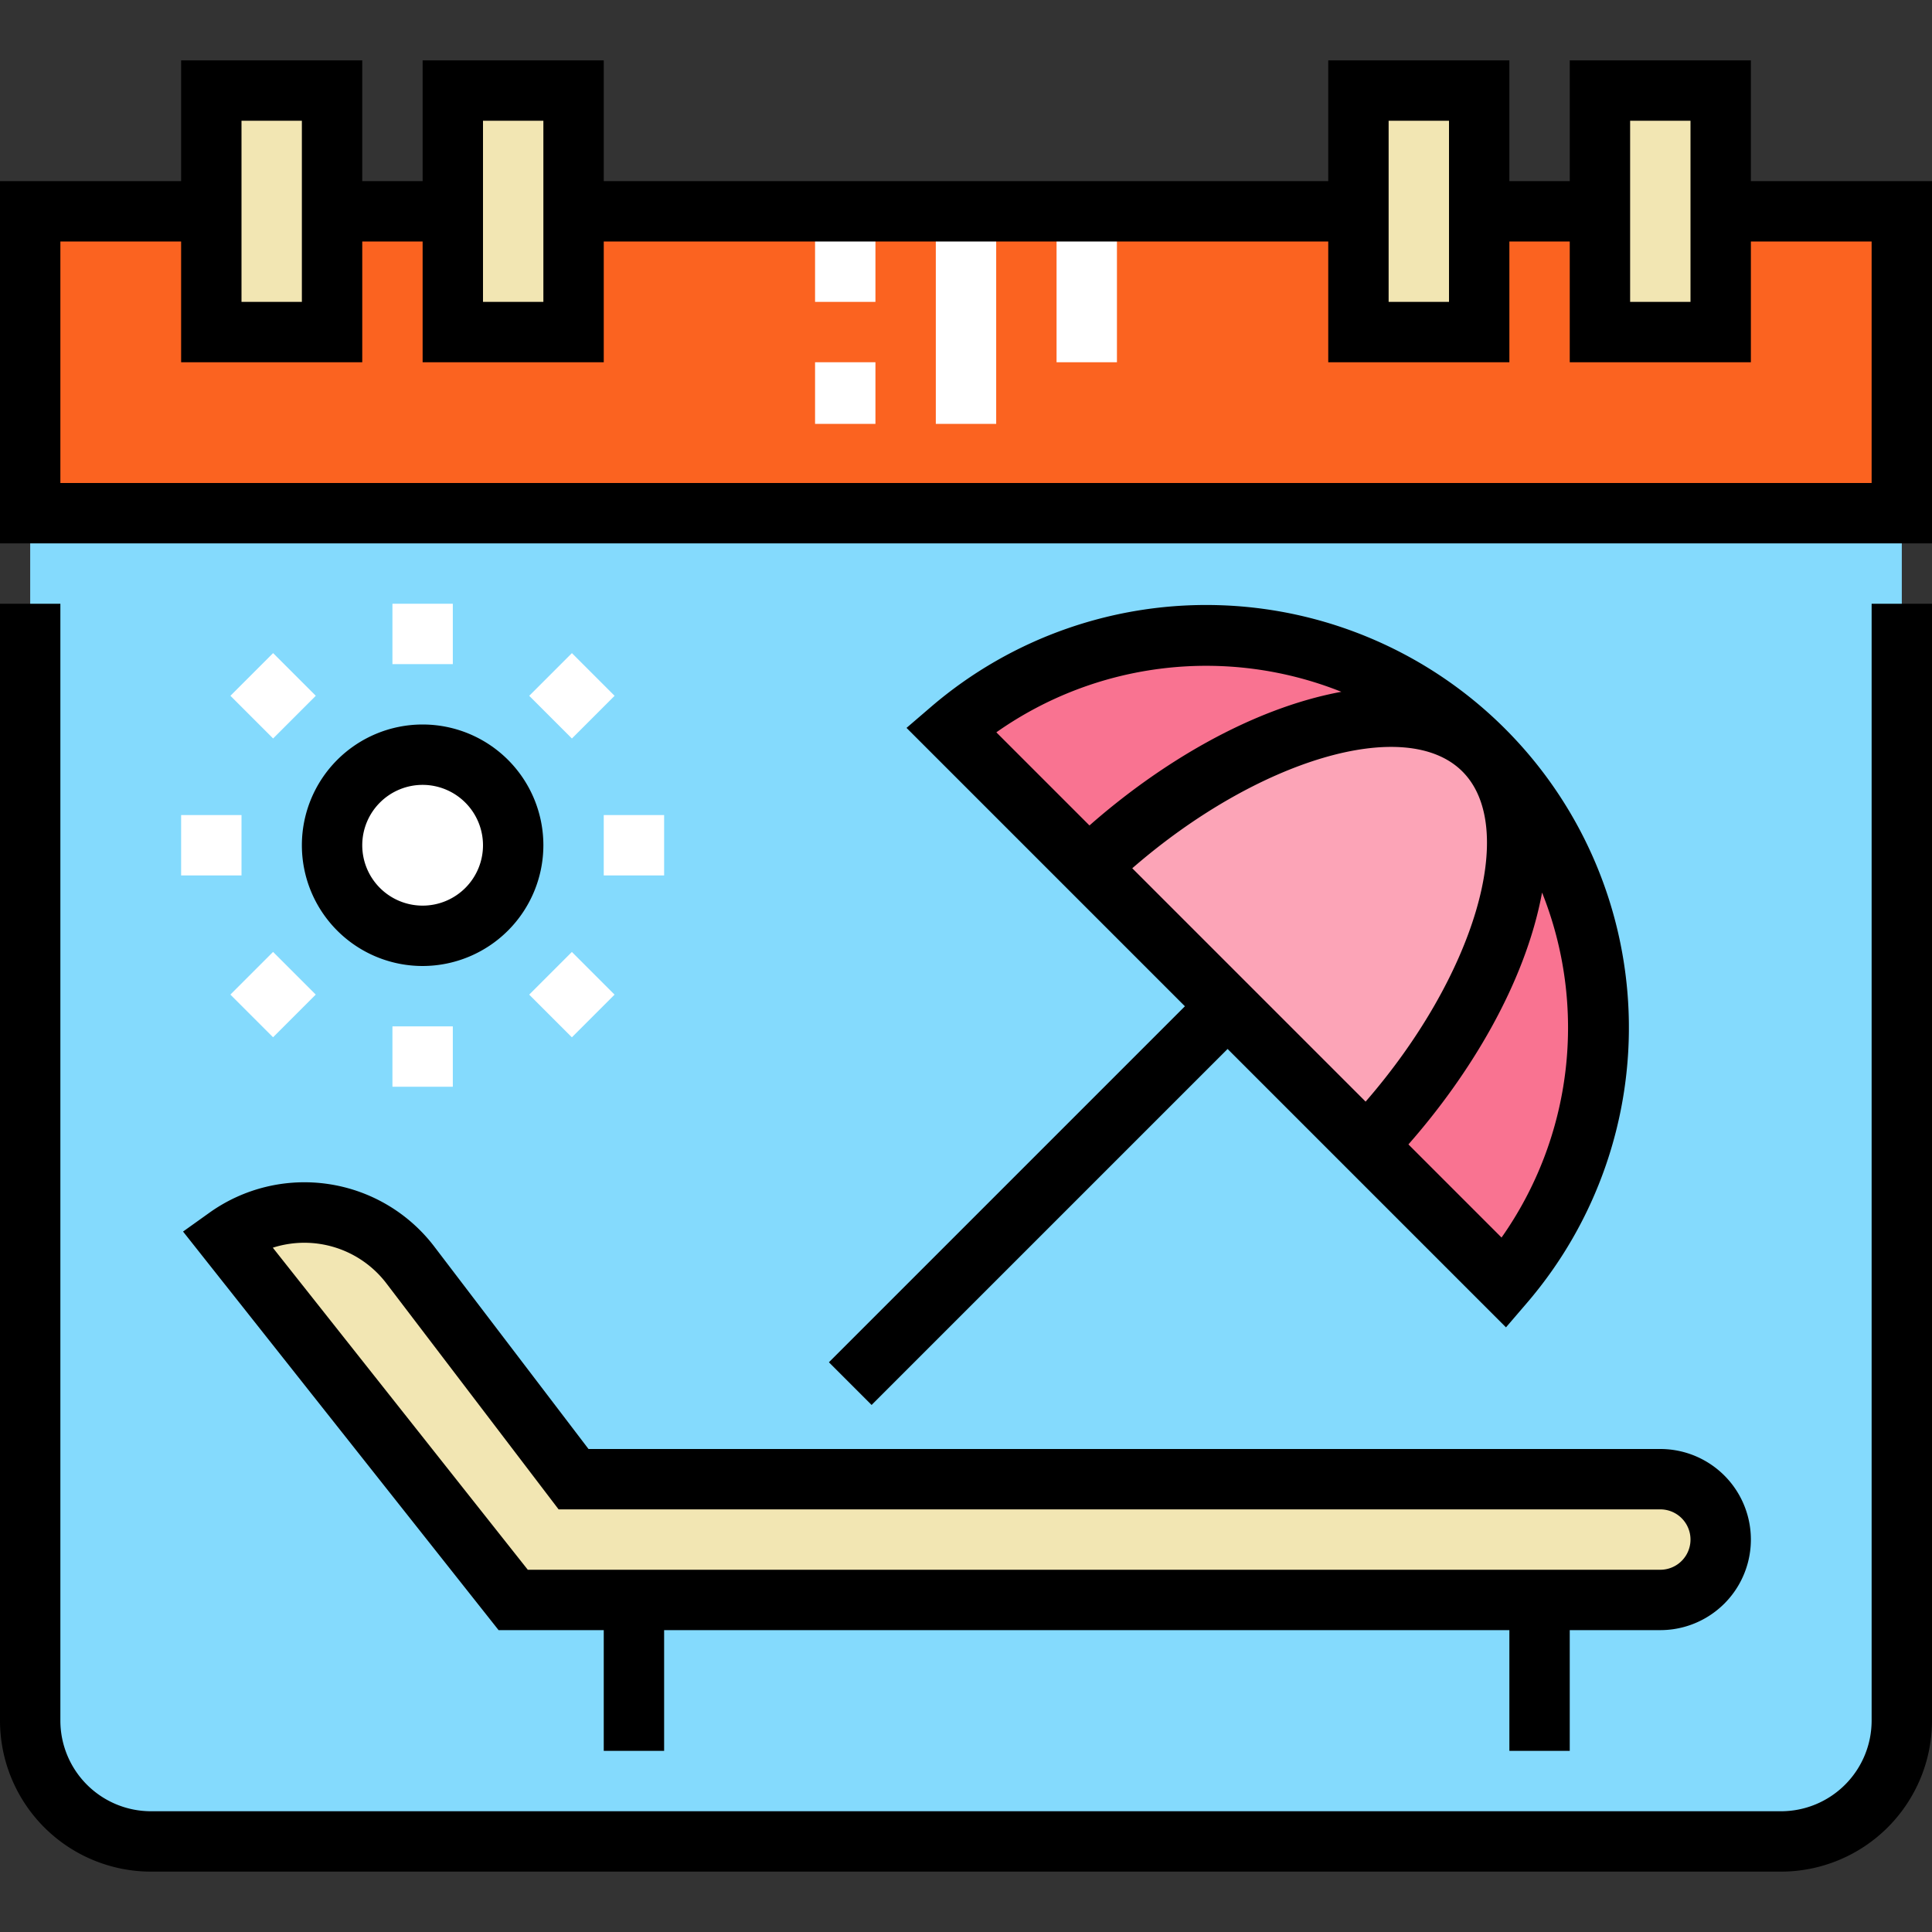
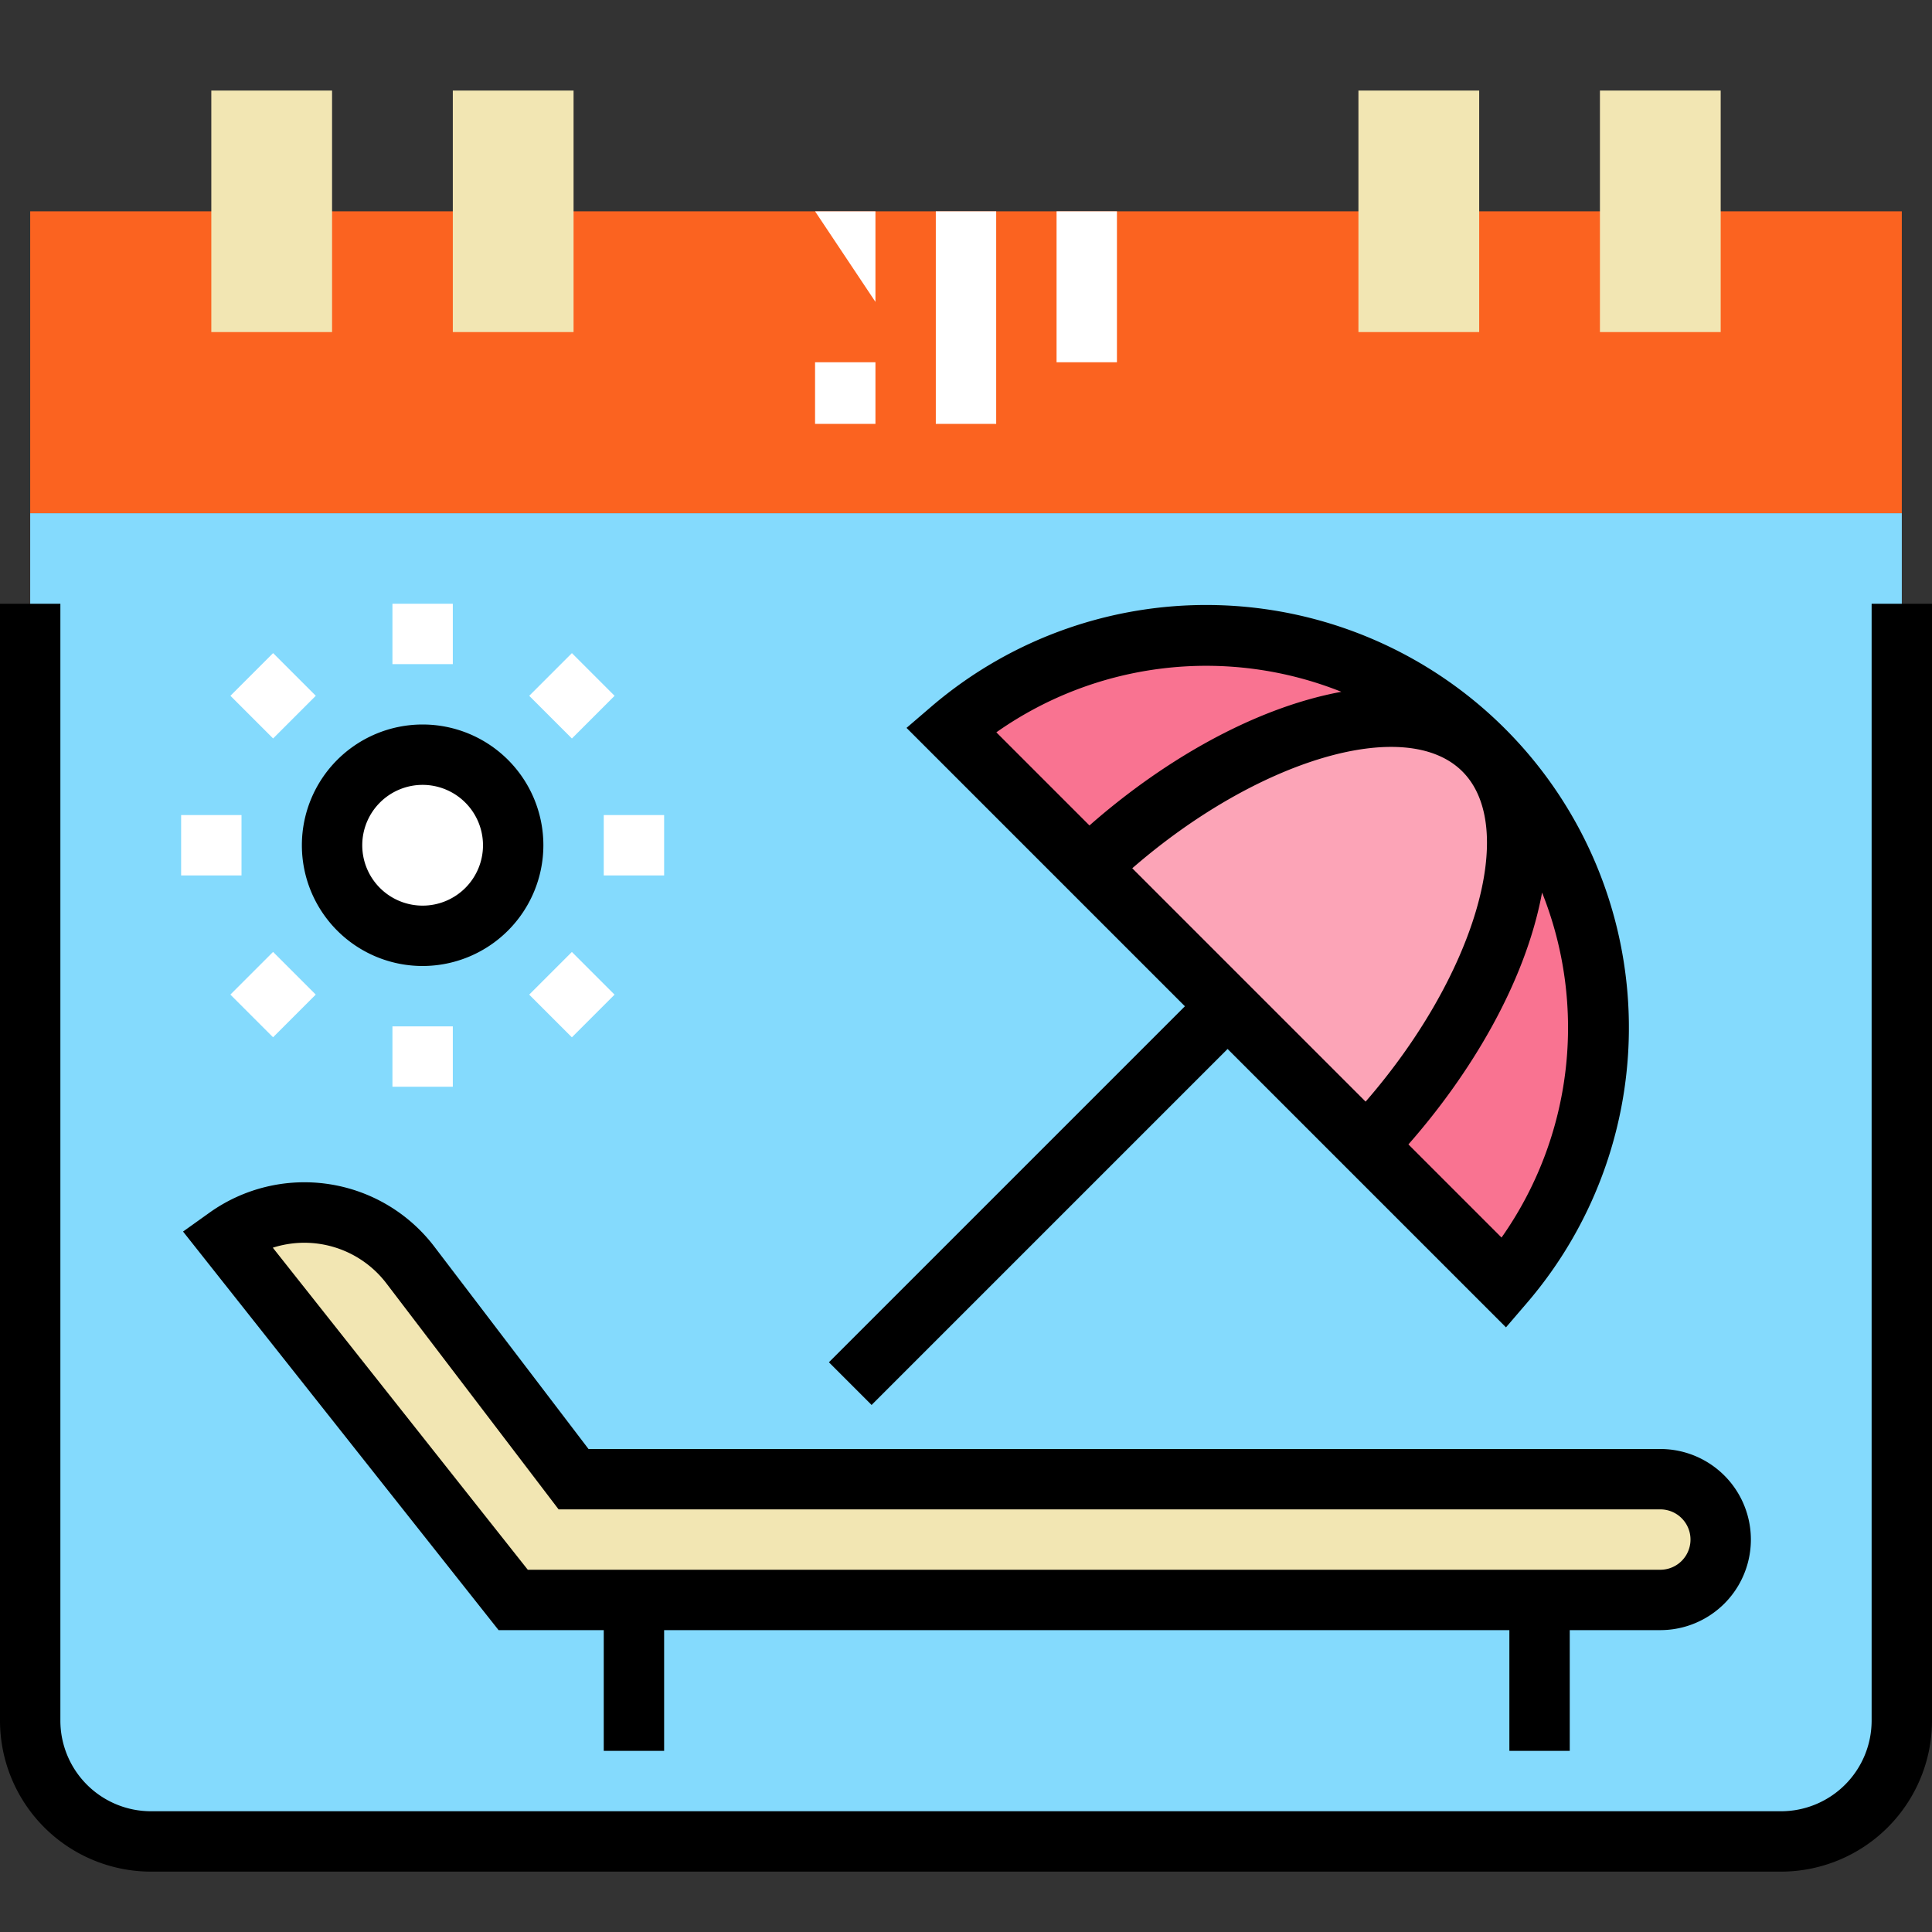
<svg xmlns="http://www.w3.org/2000/svg" version="1.1" width="512" height="512" x="0" y="0" viewBox="0 0 512 512" style="enable-background:new 0 0 512 512" xml:space="preserve" class="">
  <rect x="0" y="0" width="512" height="512" fill="#333333" stroke="none" />
  <g>
    <linearGradient id="linear-gradient" gradientUnits="userSpaceOnUse" x1="256" x2="256" y1="136" y2="488">
      <stop stop-opacity="1" stop-color="#928bfd" offset="0" />
      <stop stop-opacity="1" stop-color="#84dafd" offset="0" />
    </linearGradient>
    <linearGradient id="New_Gradient_Swatch_copy" gradientUnits="userSpaceOnUse" x1="256" x2="256" y1="56" y2="136">
      <stop stop-opacity="1" stop-color="#ff7b1c" offset="0" />
      <stop stop-opacity="1" stop-color="#fb6320" offset="0" />
    </linearGradient>
    <g id="_03_Holidays" data-name="03 Holidays">
      <g id="Filled">
        <path d="m8 136h496a0 0 0 0 1 0 0v320a32 32 0 0 1 -32 32h-432a32 32 0 0 1 -32-32v-320a0 0 0 0 1 0 0z" fill="url(#linear-gradient)" data-original="url(#linear-gradient)" style="" class="" />
        <path d="m8 136v-80h496v80" fill="url(#New_Gradient_Swatch_copy)" data-original="url(#New_Gradient_Swatch_copy)" style="" />
        <path d="m56 24h32v64h-32z" fill="#f2e6b3" data-original="#f2e6b3" style="" class="" />
        <path d="m120 24h32v64h-32z" fill="#f2e6b3" data-original="#f2e6b3" style="" class="" />
        <path d="m360 24h32v64h-32z" fill="#f2e6b3" data-original="#f2e6b3" style="" class="" />
        <path d="m424 24h32v64h-32z" fill="#f2e6b3" data-original="#f2e6b3" style="" class="" />
        <path d="m108.854 335.37 43.146 56.63h288a16 16 0 0 1 16 16 16 16 0 0 1 -16 16h-304l-76-96a35.487 35.487 0 0 1 48.854 7.37z" fill="#f2e6b3" data-original="#f2e6b3" style="" class="" />
        <path d="m393.209 198.791a104.012 104.012 0 0 0 -141.209-5.445l36.557 36.554 2.425-2.424c36.709-33.806 82.818-48.098 102.227-28.685z" fill="#f97391" data-original="#f97391" style="" class="" />
        <path d="m393.209 198.791c19.363 19.363 5.212 65.41-28.688 102.227l-2.359 2.49 36.492 36.492a104.012 104.012 0 0 0 -5.445-141.209z" fill="#f97391" data-original="#f97391" style="" class="" />
        <path d="m393.209 198.791c-19.413-19.413-65.518-5.121-102.227 28.688l-2.425 2.424 73.6 73.6 2.359-2.49c33.905-36.813 48.056-82.859 28.693-102.222z" fill="#fca4b7" data-original="#fca4b7" style="" class="" />
        <g fill="#fff">
          <circle cx="112" cy="224" r="24" fill="#ffffff" data-original="#ffffff" style="" class="" />
          <path d="m104 160h16v16h-16z" fill="#ffffff" data-original="#ffffff" style="" class="" />
          <path d="m104 272h16v16h-16z" fill="#ffffff" data-original="#ffffff" style="" class="" />
          <path d="m48 216h16v16h-16z" fill="#ffffff" data-original="#ffffff" style="" class="" />
          <path d="m160 216h16v16h-16z" fill="#ffffff" data-original="#ffffff" style="" class="" />
          <path d="m64.402 176.402h16v16h-16z" transform="matrix(.707 -.707 .707 .707 -109.186 105.206)" fill="#ffffff" data-original="#ffffff" style="" class="" />
          <path d="m143.598 255.598h16v16h-16z" transform="matrix(.707 -.707 .707 .707 -141.99 184.402)" fill="#ffffff" data-original="#ffffff" style="" class="" />
          <path d="m143.598 176.402h16v16h-16z" transform="matrix(.707 -.707 .707 .707 -85.99 161.206)" fill="#ffffff" data-original="#ffffff" style="" class="" />
          <path d="m64.402 255.598h16v16h-16z" transform="matrix(.707 -.707 .707 .707 -165.186 128.402)" fill="#ffffff" data-original="#ffffff" style="" class="" />
          <path d="m248 56h16v56.333h-16z" fill="#ffffff" data-original="#ffffff" style="" class="" />
          <path d="m280 56h16v40h-16z" fill="#ffffff" data-original="#ffffff" style="" class="" />
-           <path d="m216 56h16v24h-16z" fill="#ffffff" data-original="#ffffff" style="" class="" />
+           <path d="m216 56h16v24z" fill="#ffffff" data-original="#ffffff" style="" class="" />
          <path d="m216 96h16v16.333h-16z" fill="#ffffff" data-original="#ffffff" style="" class="" />
        </g>
        <g id="Outline">
          <path d="m472 496h-432a40.045 40.045 0 0 1 -40-40v-296h16v296a24.027 24.027 0 0 0 24 24h432a24.027 24.027 0 0 0 24-24v-296h16v296a40.045 40.045 0 0 1 -40 40z" fill="#000000" data-original="#000000" style="" class="" />
-           <path d="m464 48v-32h-48v32h-16v-32h-48v32h-192v-32h-48v32h-16v-32h-48v32h-48v96h512v-96zm-32-16h16v48h-16zm-64 0h16v48h-16zm-240 0h16v48h-16zm-64 0h16v48h-16zm432 96h-480v-64h32v32h48v-32h16v32h48v-32h192v32h48v-32h16v32h48v-32h32z" fill="#000000" data-original="#000000" style="" class="" />
          <path d="m398.866 193.134a112.013 112.013 0 0 0 -152.077-5.858l-6.55 5.623 73.774 73.774-94.343 94.343 11.314 11.314 94.343-94.343 73.773 73.775 5.623-6.553a112 112 0 0 0 -5.857-152.075zm-43.391-9.8c-24.175 4.477-48.372 19.241-66.752 35.422l-24.682-24.682a96.561 96.561 0 0 1 91.434-10.741zm-55.412 46.766c33.17-28.838 72.516-40.621 87.489-25.648s3.186 54.316-25.648 87.489zm97.863 97.863-24.682-24.683c16.144-18.34 30.937-42.532 35.421-66.748a96.585 96.585 0 0 1 -10.739 91.426z" fill="#000000" data-original="#000000" style="" class="" />
          <path d="m440 384h-284.038l-40.745-53.478a43.288 43.288 0 0 0 -59.867-9.032l-6.839 4.885 83.619 105.625h27.87v32h16v-32h224v32h16v-32h24a24 24 0 0 0 0-48zm0 32h-300.13l-67.57-85.347a27.348 27.348 0 0 1 30.186 9.566l45.552 59.781h291.962a8 8 0 0 1 0 16z" fill="#000000" data-original="#000000" style="" class="" />
          <path d="m112 256a32 32 0 1 1 32-32 32.036 32.036 0 0 1 -32 32zm0-48a16 16 0 1 0 16 16 16.019 16.019 0 0 0 -16-16z" fill="#000000" data-original="#000000" style="" class="" />
        </g>
      </g>
    </g>
  </g>
</svg>